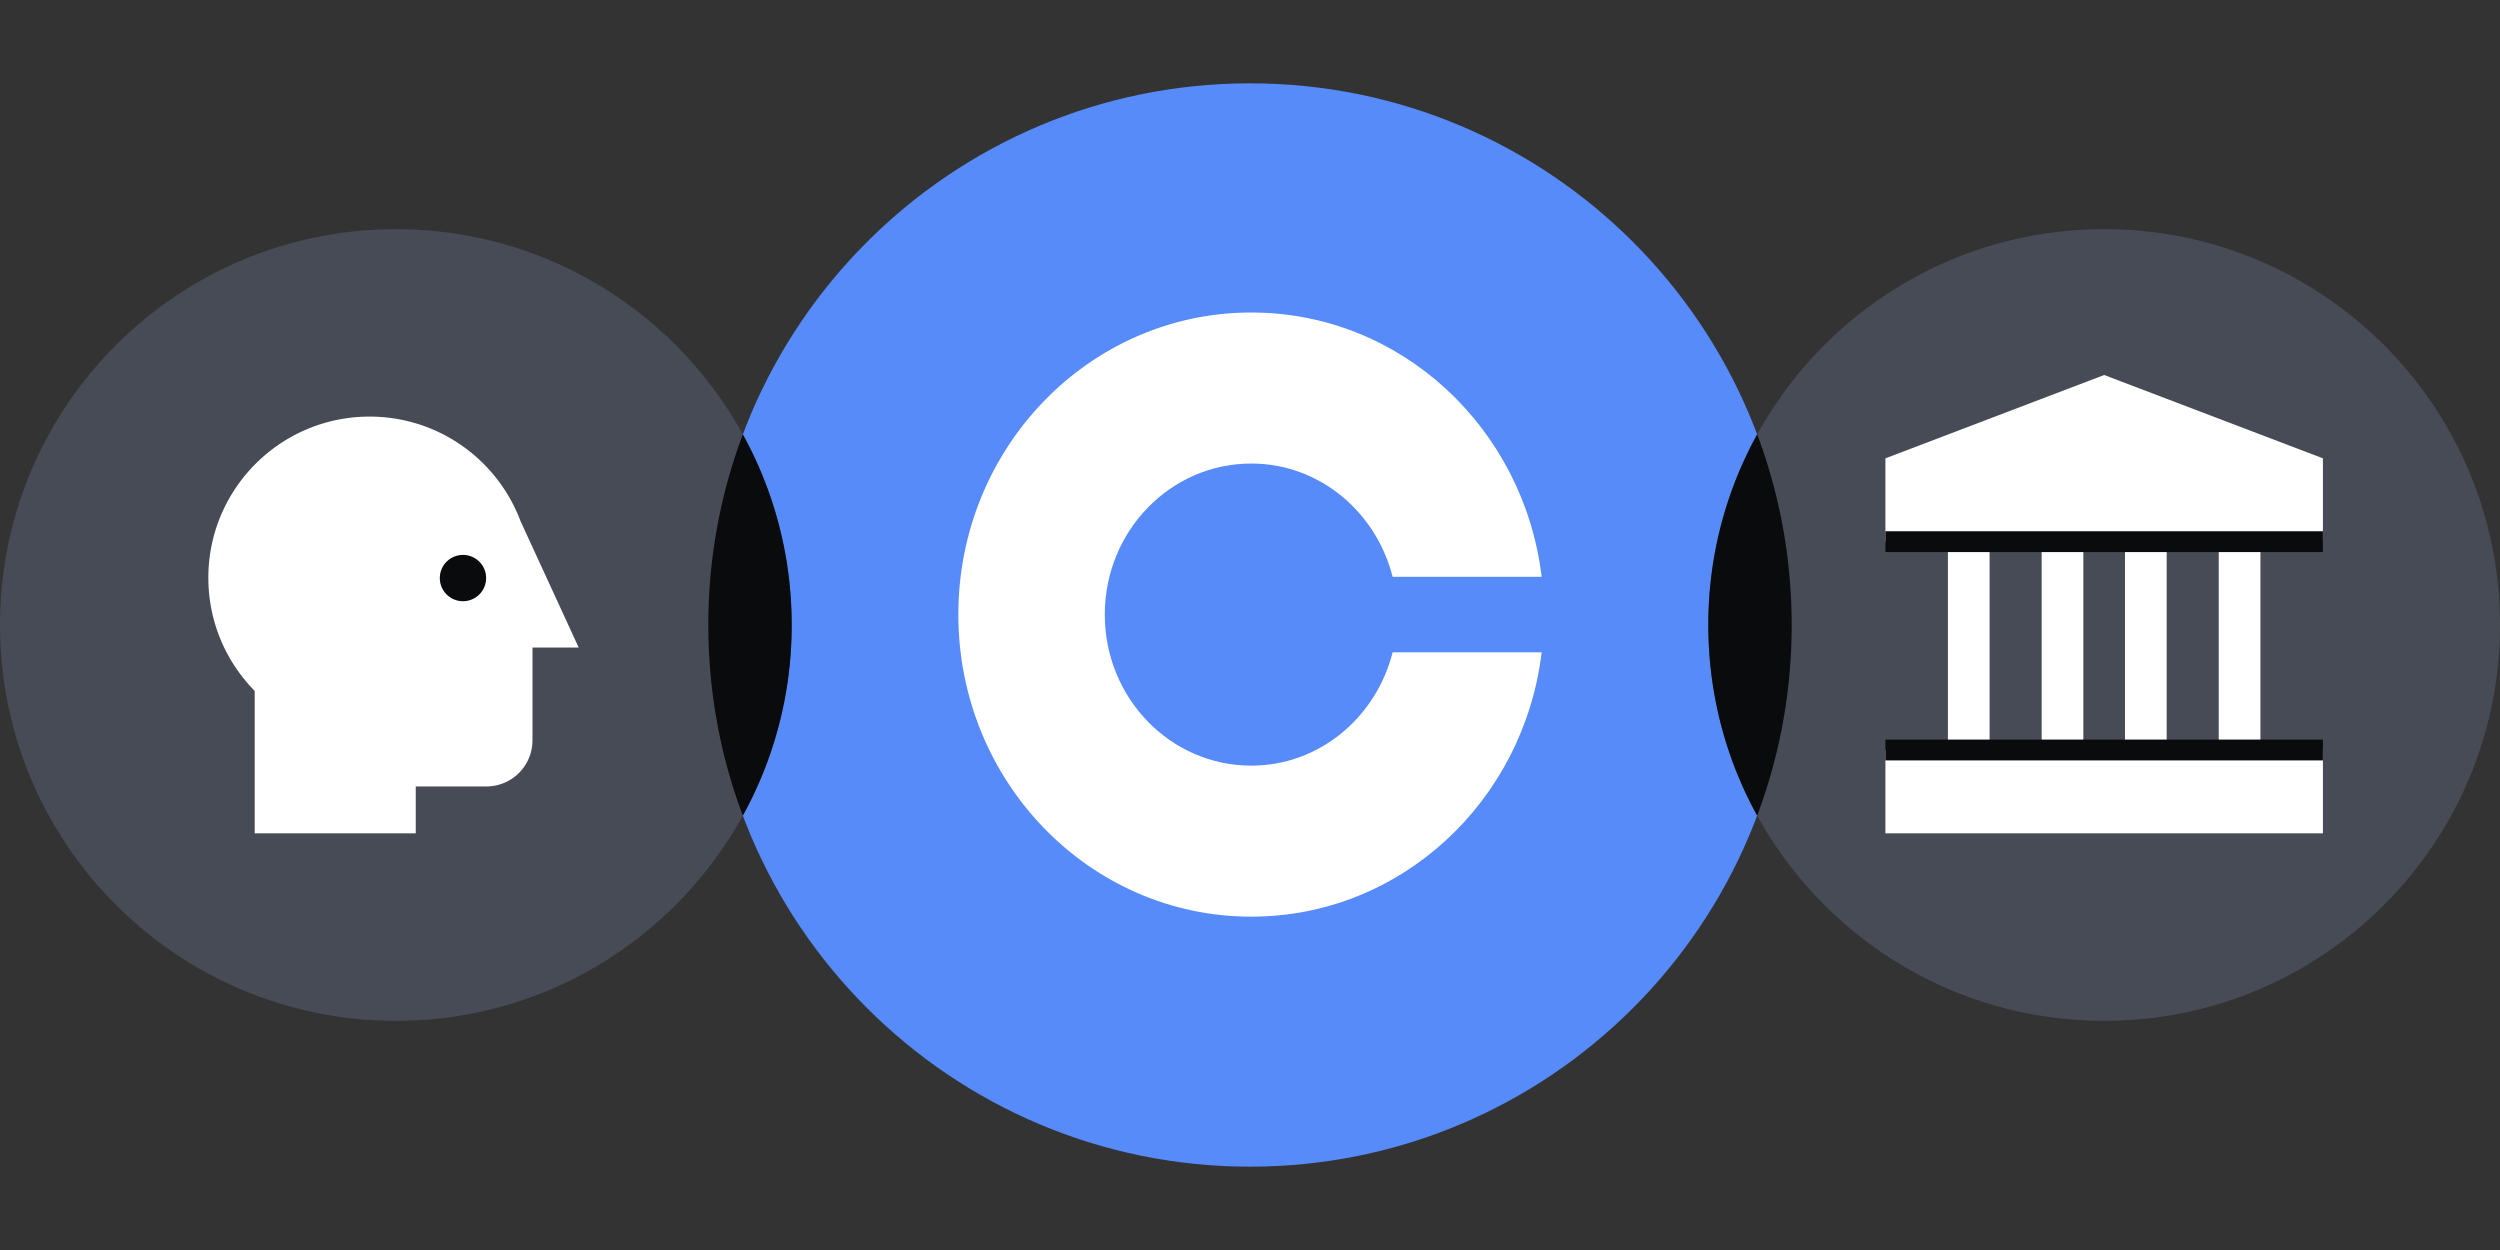
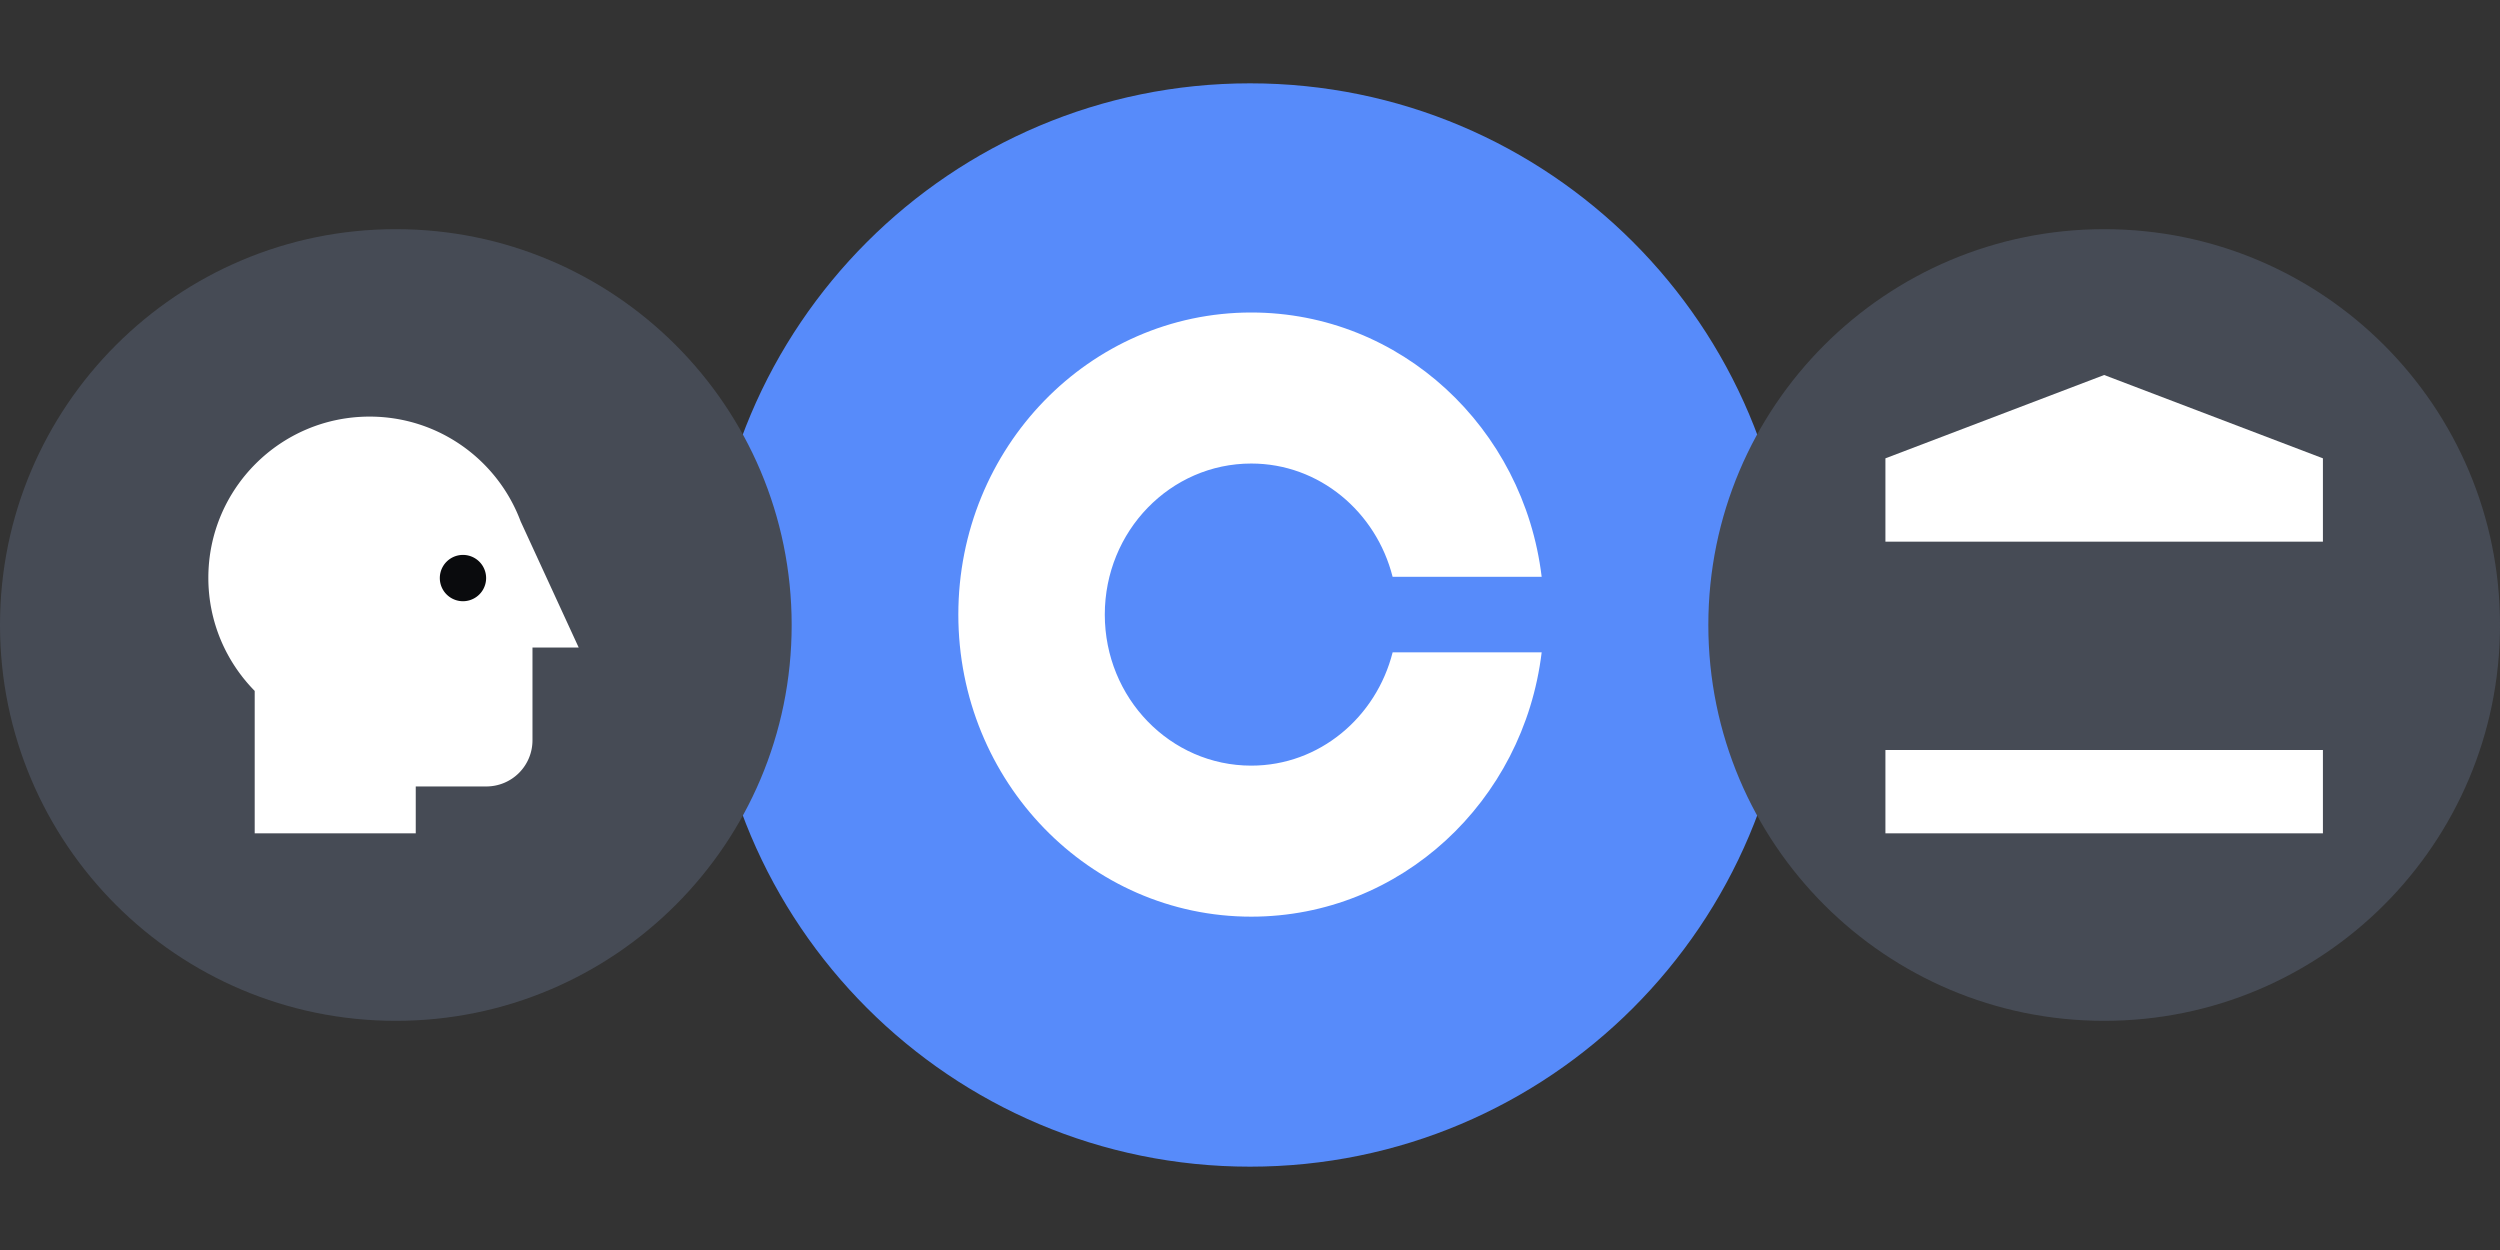
<svg xmlns="http://www.w3.org/2000/svg" fill="none" viewBox="0 0 240 120">
  <rect x="0" y="0" width="240" height="120" fill="#333333" stroke="none" />
  <path fill="#578BFA" d="M172 60c0 28.719-23.281 52-52 52S68 88.719 68 60 91.281 8 120 8s52 23.281 52 52" />
  <path fill="#464B55" d="M240 60c0 20.987-17.013 38-38 38s-38-17.013-38-38 17.013-38 38-38 38 17.013 38 38M0 60c0-20.987 17.013-38 38-38s38 17.013 38 38-17.013 38-38 38S0 80.987 0 60" />
  <path fill="#FFFFFF" d="M120.123 73.501c-7.771 0-14.063-6.488-14.063-14.501s6.292-14.501 14.063-14.501c6.538 0 11.989 4.64 13.568 10.875H148C146.279 41.056 134.467 30 120.123 30 104.585 30 92 42.977 92 59s12.585 29 28.123 29c14.344 0 26.156-11.056 27.877-25.377h-14.306c-1.582 6.238-7.03 10.878-13.571 10.878" />
-   <path fill="#0A0B0D" fill-rule="evenodd" d="M168.689 78.3A51.9 51.9 0 0 0 172 60c0-6.44-1.171-12.608-3.311-18.3A37.8 37.8 0 0 0 164 60c0 6.634 1.7 12.872 4.689 18.3M71.311 41.7A51.9 51.9 0 0 0 68 60c0 6.44 1.17 12.608 3.311 18.3A37.8 37.8 0 0 0 76 60a37.8 37.8 0 0 0-4.689-18.3" clip-rule="evenodd" />
  <path fill="#FFFFFF" d="M55.556 62.166 49.99 50.072v.005c-2.188-5.889-7.855-10.083-14.511-10.083-8.55 0-15.478 6.933-15.478 15.478 0 4.228 1.7 8.061 4.45 10.856V80h15.461v-4.5h6.778a4.43 4.43 0 0 0 4.428-4.428v-8.906z" />
  <path fill="#0A0B0D" d="M44.445 57.717a2.222 2.222 0 1 0 0-4.445 2.222 2.222 0 0 0 0 4.445" />
  <path fill="#FFFFFF" d="M181 44h42v8h-42zm0 28h42v8h-42zm0-28h42l-21-8z" />
-   <path fill="#FFFFFF" fill-rule="evenodd" d="M187 72V52h4v20zm9 0V52h4v20zm8 0V52h4v20zm9 0V52h4v20z" clip-rule="evenodd" />
-   <path fill="#0A0B0D" fill-rule="evenodd" d="M223 53h-42v-2h42zm0 20h-42v-2h42z" clip-rule="evenodd" />
</svg>